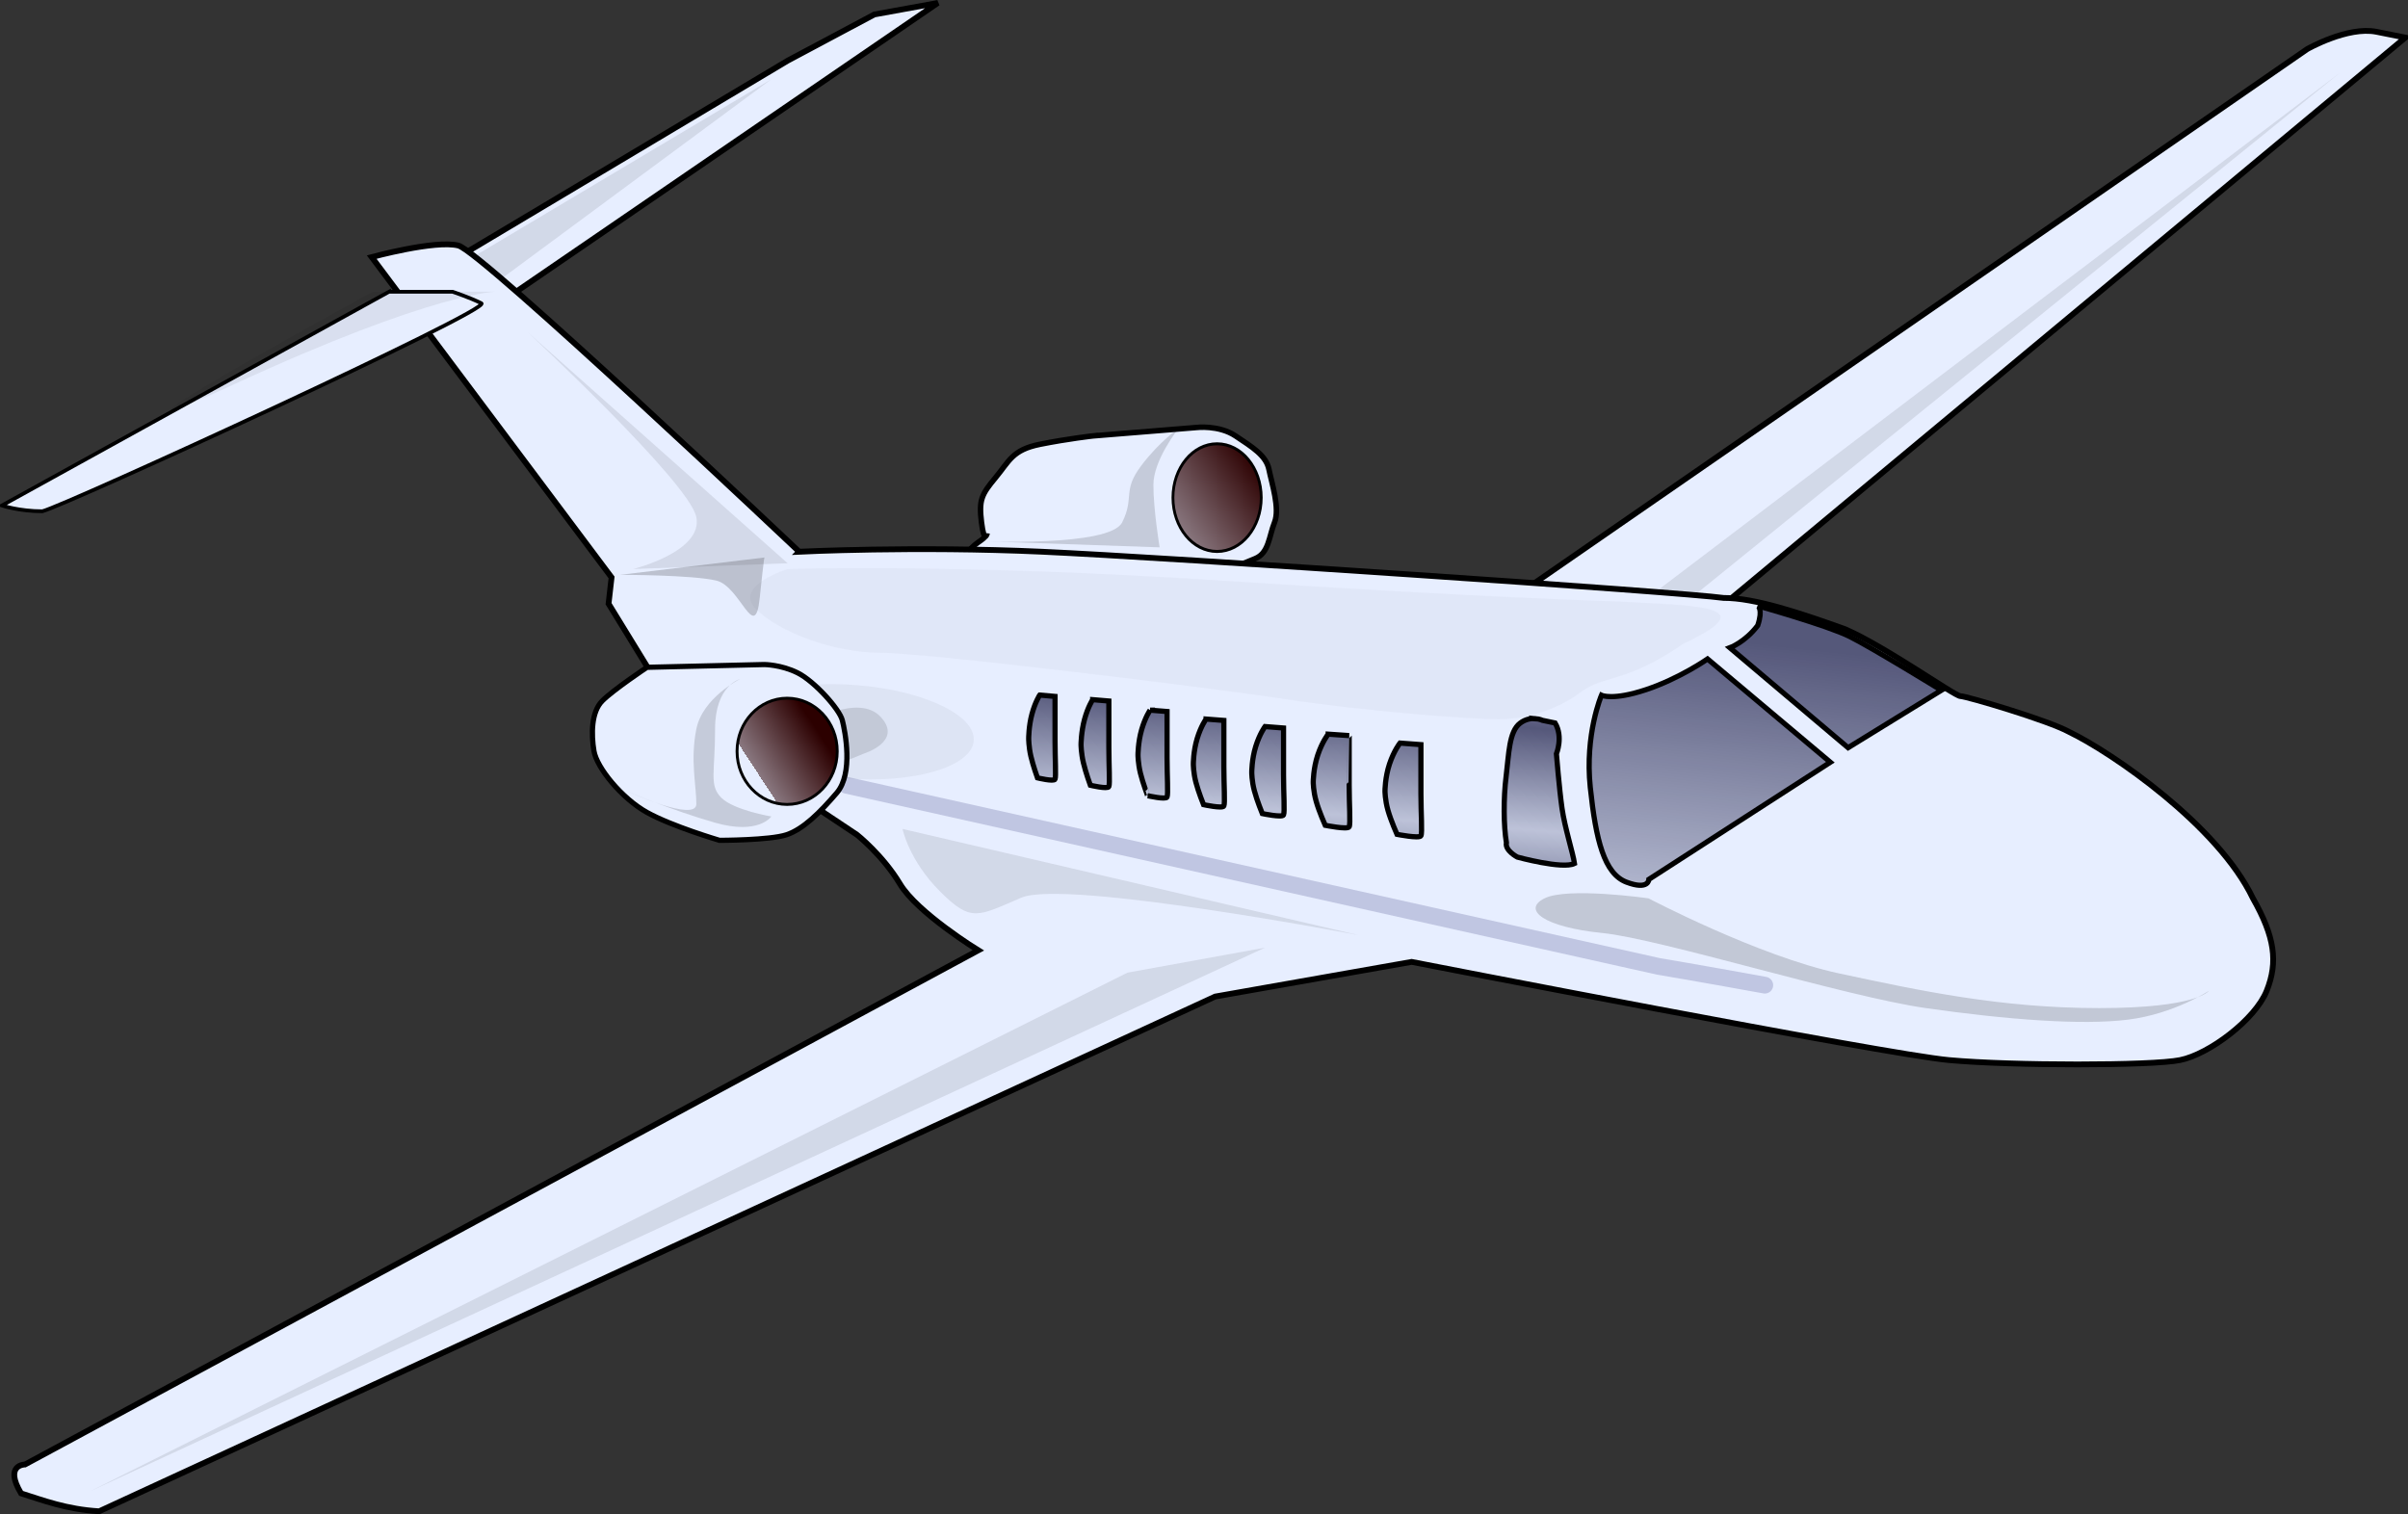
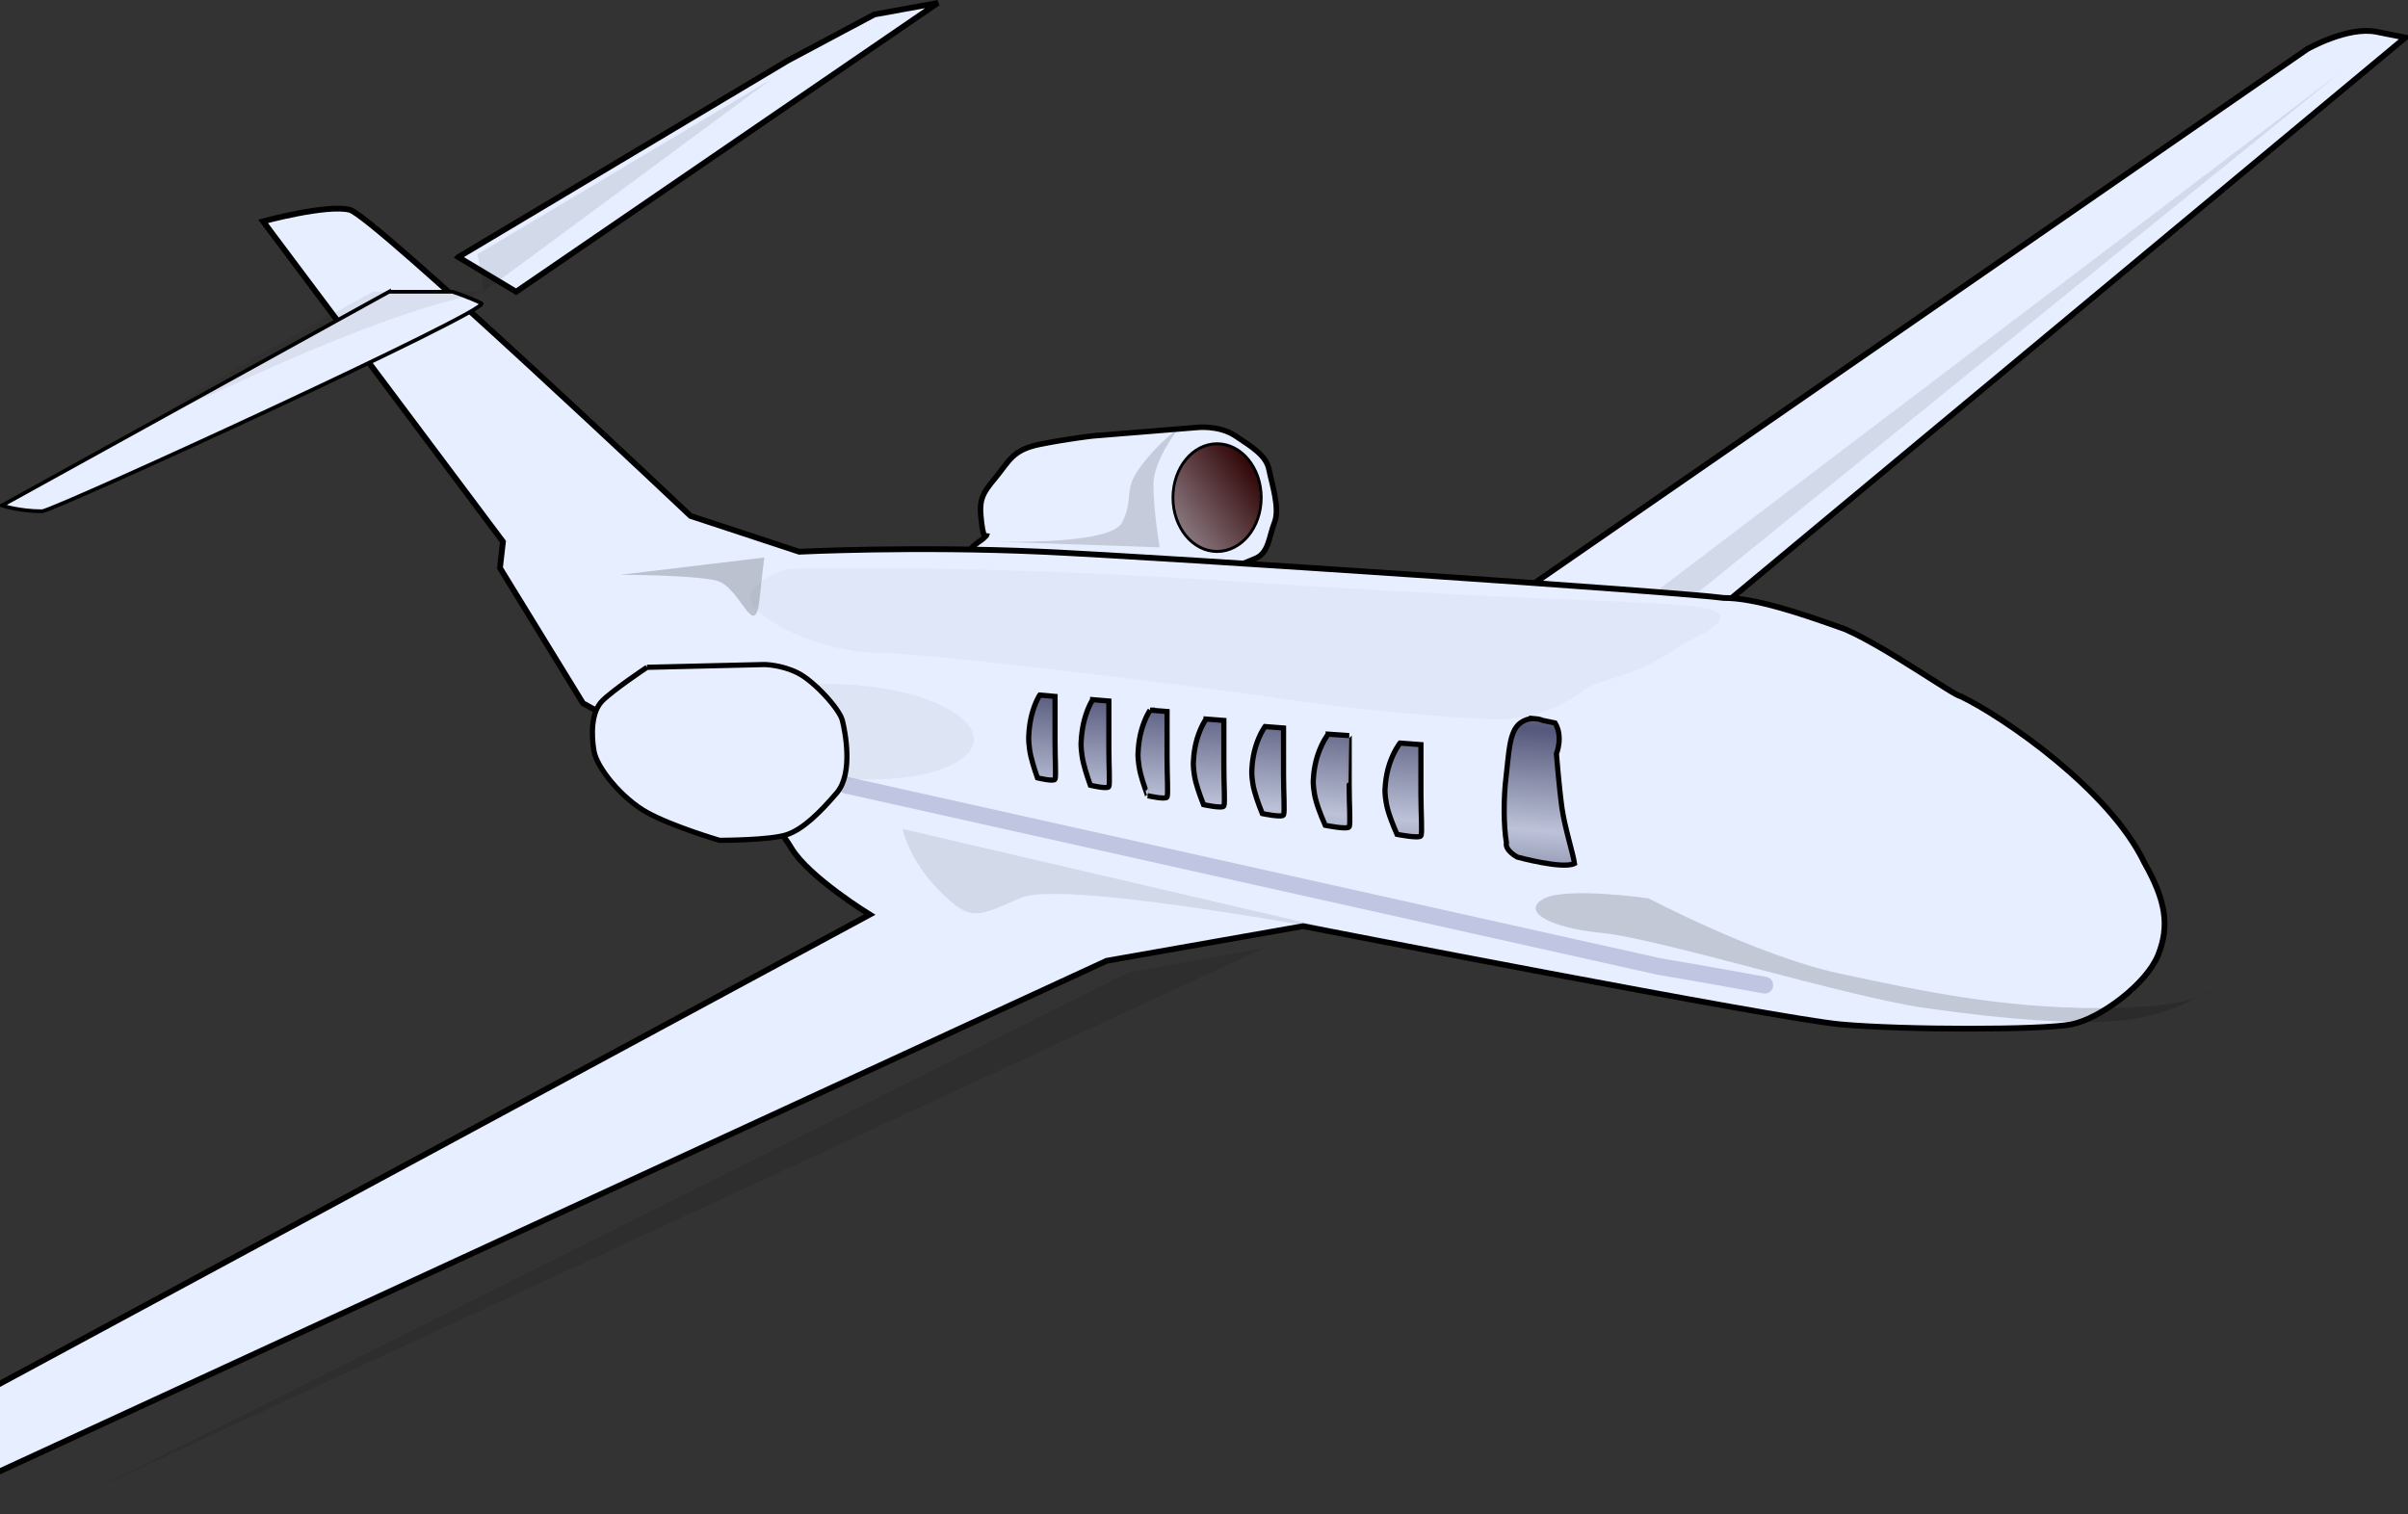
<svg xmlns="http://www.w3.org/2000/svg" xmlns:ns1="http://sodipodi.sourceforge.net/DTD/sodipodi-0.dtd" xmlns:ns2="http://www.inkscape.org/namespaces/inkscape" xmlns:xlink="http://www.w3.org/1999/xlink" id="svg2" ns1:docname="Jarno_Business_jet.svg" viewBox="0 0 959.44 603.3" ns1:version="0.32" version="1.0" ns2:output_extension="org.inkscape.output.svg.inkscape" y="0" x="0" ns2:version="0.46">
  <rect x="0" y="0" width="959.44" height="603.3" fill="#333333" stroke="none" />
  <ns1:namedview id="base" bordercolor="#666666" ns2:pageshadow="2" guidetolerance="10.0" pagecolor="#ffffff" gridtolerance="10.0" objecttolerance="10.0" borderopacity="1.0" ns2:window-height="480" showgrid="false" ns2:pageopacity="0.0" ns2:window-width="640" />
  <defs id="defs3">
    <linearGradient id="linearGradient2215">
      <stop id="stop2217" style="stop-color:#00002d;stop-opacity:.633" offset="0" />
      <stop id="stop2226" style="stop-color:#00002d;stop-opacity:.184" offset="1" />
      <stop id="stop2219" style="stop-color:#00002d;stop-opacity:0" offset="1" />
    </linearGradient>
    <linearGradient id="linearGradient2159">
      <stop id="stop2161" style="stop-color:#2c0000" offset="0" />
      <stop id="stop2167" style="stop-color:#89777f" offset="1" />
      <stop id="stop2163" style="stop-color:#e7eeff;stop-opacity:0" offset="1" />
    </linearGradient>
    <linearGradient id="linearGradient2281" x1="642.22" xlink:href="#linearGradient2215" gradientUnits="userSpaceOnUse" y1="344.91" gradientTransform="scale(1.121 .892)" x2="626.54" y2="457.05" />
    <linearGradient id="linearGradient2283" x1="823.26" xlink:href="#linearGradient2215" spreadMethod="reflect" gradientUnits="userSpaceOnUse" y1="232.18" gradientTransform="matrix(.7 0 0 1.429 -4 0)" x2="822.3" y2="256.84" />
    <linearGradient id="linearGradient2285" x1="401.74" xlink:href="#linearGradient2159" gradientUnits="userSpaceOnUse" y1="326.71" gradientTransform="scale(.973 1.028)" x2="380.66" y2="341.27" />
    <linearGradient id="linearGradient2287" x1="582.93" xlink:href="#linearGradient2159" gradientUnits="userSpaceOnUse" y1="225.81" gradientTransform="scale(.938 1.066)" x2="555.12" y2="250" />
  </defs>
  <g id="layer1" transform="translate(-46.454 -65.545)">
    <g id="g2255" transform="matrix(1.151 0 0 1.151 -79.396 -32.389)">
      <path id="path1372" style="fill-rule:evenodd;stroke:#000000;stroke-width:1.9;fill:#e7eeff" d="m487.75 235.99l35.74-2.9s7.73-0.96 13.53 2.9c5.79 3.87 10.62 6.77 11.59 11.6s3.86 13.52 1.93 18.35-1.93 10.63-6.76 12.56-8.7 3.87-13.53 4.83c-4.83 0.97-88.88-3.86-88.88-3.86s3.87-4.83 6.77-6.77c2.89-1.93 2.89-2.89 2.89-2.89s-0.96 3.86-1.93-3.87c-0.96-7.73 0-9.66 4.83-15.46 4.83-5.79 5.8-9.66 15.46-11.59s18.36-2.9 18.36-2.9z" />
      <path id="path1362" style="fill-rule:evenodd;stroke:#000000;stroke-width:2;fill:#e7eeff" d="m268 174.09l114-68 30-15.996 22-4-146 99.996-20-12z" />
      <path id="path2209" style="fill-rule:evenodd;fill:#000000;fill-opacity:.092" d="m274.69 173.08l101.66-60.56-99.5 73.54-2.16-12.98z" />
      <path id="path1360" style="fill-rule:evenodd;stroke:#000000;stroke-width:2;fill:#e7eeff" d="m636 290.09l272-188s14-7.996 24-5.996l10 2-238 198-68-6z" />
      <path id="path2205" style="fill-rule:evenodd;fill:#000000;fill-opacity:.092" d="m692.13 294.21l227.11-183.85-250.9 190.34 23.79-6.49z" />
-       <path id="path1358" style="fill-rule:evenodd;stroke:#000000;stroke-width:2;fill:#e7eeff" d="m386 276.09s40-2 84 0 222 14 236 16c10.72-0.04 26.31 5.18 41.95 10.78 14 6 38.05 23.22 40.05 23.22s30.31 8.37 37.59 12.37c15.06 7.27 51.59 32.45 63.64 57.63 7.54 13.3 8.77 22 4.77 32s-20 22-30 24-58 2-80 0-186-34-186-34l-68 12-386.34 178.21c-11.34-0.68-19.39-3.8-27.03-6.21-6-10 1.37-10 1.37-10l330-178s-21.1-12.96-27.1-22.96-14.9-17.04-14.9-17.04l-12-8-45.27-25.17-28.73-46.83 1.04-9.1-83.04-110.9s22-6 30-4 118 106 118 106z" />
+       <path id="path1358" style="fill-rule:evenodd;stroke:#000000;stroke-width:2;fill:#e7eeff" d="m386 276.09s40-2 84 0 222 14 236 16c10.72-0.04 26.31 5.18 41.95 10.78 14 6 38.05 23.22 40.05 23.22c15.06 7.27 51.59 32.45 63.64 57.63 7.54 13.3 8.77 22 4.77 32s-20 22-30 24-58 2-80 0-186-34-186-34l-68 12-386.34 178.21c-11.34-0.68-19.39-3.8-27.03-6.21-6-10 1.37-10 1.37-10l330-178s-21.1-12.96-27.1-22.96-14.9-17.04-14.9-17.04l-12-8-45.27-25.17-28.73-46.83 1.04-9.1-83.04-110.9s22-6 30-4 118 106 118 106z" />
      <path id="path2253" d="m430.42 338.55c0 8.96-15.49 16.22-34.61 16.22-19.11 0-34.61-7.26-34.6-16.22-0.01-8.96 15.49-16.23 34.6-16.23 19.12 0 34.61 7.27 34.61 16.23z" style="fill:#000000;fill-opacity:.043" transform="matrix(1.228 .097 -.12 .995 -41.531 -36.824)" />
      <path id="path2251" style="stroke-opacity:.168;stroke:#000058;stroke-linecap:round;stroke-width:5.8;fill:none" d="m402.3 356.93l281.18 62.73s12.98 2.16 36.77 6.49" />
-       <path id="path1374" style="fill-rule:evenodd;fill:#000000;fill-opacity:.119" d="m393 352.26l15.46-6.31s13.52-4.2 5.79-12.62c-7.72-8.41-25.11 2.11-25.11 2.11l3.86 16.82z" />
      <path id="path1364" style="fill-rule:evenodd;stroke:#000000;stroke-width:1.3;fill:#e7eeff" d="m244 186.09l-134 74s6 2 14 2c8-2 156-70 152-72s-10-4-10-4h-22z" />
      <path id="path1370" style="fill-rule:evenodd;stroke:#000000;stroke-width:1.8;fill:#e7eeff" d="m333.31 316.11l40.57-0.96s5.8 0 11.59 2.89c5.8 2.9 14.5 12.56 15.46 16.43 0.97 3.86 3.87 18.35-1.93 25.12-5.8 6.76-11.59 12.56-17.39 14.49s-23.19 1.93-23.19 1.93-16.42-4.83-25.11-9.66c-8.7-4.83-17.39-15.46-18.36-21.26-0.97-5.79-0.97-13.52 2.9-17.39 3.86-3.86 15.46-11.59 15.46-11.59z" />
-       <path id="path1376" style="fill-rule:evenodd;stroke:#000000;stroke-width:1.8;fill:url(#linearGradient2281)" d="m717.81 294.84s1.93 0.99 0 6.78c-4.39 5.8-9.65 7.72-9.65 7.72l40.93 34.6 32.29-19.88s-23.96-14.73-31.69-18.59c-7.73-3.87-31.88-10.63-31.88-10.63zm-17.37 18.38s-9.69 6.76-21.28 10.62c-11.6 3.87-15.44 1.94-15.44 1.94s-5.81 13.52-3.88 31.88c1.94 18.35 4.84 29.94 12.57 32.84s7.71-0.97 7.71-0.97l62.82-40.56-42.5-35.75z" />
      <path id="path1380" style="fill-rule:evenodd;stroke:#000000;stroke-width:1.8;fill:url(#linearGradient2283)" d="m469.25 325.72s-1.55 2.37-2.69 6.59c-1.14 4.23-1.12 8.44-1.12 8.44s-0.01 2.84 0.75 6.13c0.76 3.28 2.28 7.5 2.28 7.5s5.71 1.4 6.09 0.46 0-7.05 0-13.15v-15.5l-5.31-0.47zm18.34 1.59s-1.61 2.41-2.81 6.78-1.22 8.75-1.22 8.75 0.01 2.92 0.82 6.32c0.8 3.4 2.4 7.78 2.4 7.78s6.01 1.44 6.41 0.47c0.4-0.98 0-7.28 0-13.6v-16.03l-5.6-0.47zm19.88 3.63s-1.68 2.41-2.94 6.78-1.25 8.75-1.25 8.75 0.01 2.91 0.84 6.31c0.84 3.4 2.51 7.78 2.5 7.78 0 0 6.3 1.44 6.72 0.47s0-7.28 0-13.59v-16.03l-5.87-0.47zm133.41 2.94c-1.45-0.13-3.39 0.11-5.32 1.56-3.86 2.9-3.88 10.61-4.84 18.34-0.97 7.73-0.87 17.27 0.09 23.06-0.58 2.69 3.78 4.97 3.78 4.97s15.64 4.29 19.79 2.22c-0.52-3.62-3.35-12.33-4.32-19.09-0.96-6.77-1.94-18.88-1.94-18.88s2.43-5.85-0.46-10.68c-0.83-0.18-4.38-0.91-4.38-0.91s-0.96-0.47-2.4-0.59zm-114.04 0.15s-1.77 2.41-3.09 6.78-1.31 8.75-1.31 8.75-0.01 2.92 0.87 6.32c0.88 3.39 2.66 7.78 2.66 7.78s6.59 1.44 7.03 0.46c0.44-0.97 0-7.28 0-13.59v-16.03l-6.16-0.47zm20.41 2.59s-1.84 2.47-3.22 6.91-1.37 8.91-1.37 8.91-0.02 2.95 0.9 6.4c0.92 3.46 2.75 7.91 2.75 7.91s6.89 1.46 7.35 0.47 0-7.4 0-13.81v-16.29l-6.41-0.5zm21.87 2.63s-2.07 2.59-3.62 7.25-1.56 9.31-1.56 9.31-0.01 3.1 1.03 6.72c1.03 3.63 3.12 8.28 3.12 8.28s7.77 1.57 8.29 0.53c0.51-1.03-0.01-7.77 0-14.5 0-6.73-0.01-17.09 0-17.09l-7.26-0.5zm24.85 3.09s-2.07 2.59-3.63 7.25c-1.55 4.66-1.56 9.32-1.56 9.32s0 3.09 1.03 6.71c1.04 3.63 3.13 8.32 3.13 8.32s7.76 1.53 8.28 0.5c0.52-1.04 0-7.77 0-14.5v-17.06l-7.25-0.54z" />
-       <path id="path1396" style="stroke:#000000;fill:url(#linearGradient2285)" d="m399.16 345.19c0.01 10.15-7.76 18.39-17.34 18.39s-17.35-8.24-17.34-18.39c-0.01-10.15 7.76-18.39 17.34-18.39s17.35 8.24 17.34 18.39z" />
      <path id="path2157" d="m550.86 255.88c0 10.3-7.31 18.64-16.31 18.64-9.01 0-16.31-8.34-16.31-18.64 0-10.29 7.3-18.63 16.31-18.63 9 0 16.31 8.34 16.31 18.63z" style="stroke:#000000;stroke-width:1.033;fill:url(#linearGradient2287)" transform="matrix(.937 0 0 1 29.784 1.482)" />
      <path id="path2177" style="fill-rule:evenodd;fill:#000000;fill-opacity:.162" d="m874 428.09s-4 6-38 6-62-6-90-12-66-26-66-26-28-4-36 0 0 10 20 12 84 22 112 26 54 6 70 4 28-10 28-10z" />
      <path id="path2179" style="fill-rule:evenodd;fill:#000000;fill-opacity:.189" d="m324 284.09l50-6s0-2-1.67 14c-1.66 16-6.66-4-15-6-8.33-2-33.33-2-33.33-2z" />
-       <path id="path2181" style="fill-rule:evenodd;fill:#000000;fill-opacity:.086" d="m328.49 282.09l53.51-2-90-80s55.95 52 58.38 64-21.89 18-21.89 18z" />
      <path id="path2183" style="fill-rule:evenodd;fill:#595b5e;fill-opacity:.043" d="m382 282.09s58-2 150 4 137.82 7.24 137.82 7.24c28.3 1.53 50 1.53 22.3 14.59-20.06 13.82-27.53 10.76-35.53 16.76s-18.59 9.41-28.59 9.41-46.98-2.86-72.98-6.86-125.02-16.16-141.02-16.16-34.98-7.14-42.98-15.14 10.98-13.84 10.98-13.84z" />
      <path id="path2201" style="fill-rule:evenodd;fill:#000000;fill-opacity:.092" d="m421.77 372.07l157.89 36.77s-101.66-19.46-116.8-12.97c-15.14 6.48-17.3 8.65-28.11-2.17-10.82-10.81-12.98-21.63-12.98-21.63z" />
      <path id="path2203" style="fill-rule:evenodd;fill:#000000;fill-opacity:.092" d="m140.59 601.34l406.63-188.17-47.59 8.65-359.04 179.52z" />
      <path id="path2207" style="fill-rule:evenodd;fill:#000000;fill-opacity:.065" d="m238.46 186.06h42.72s-21.36 0-90.77 32.04 48.05-32.04 48.05-32.04z" />
      <path id="path2211" style="fill-rule:evenodd;fill:#000000;fill-opacity:.146" d="m448.05 272.42s45.42 2.16 49.75-6.49c4.32-8.65 0-10.82 6.48-19.47 6.49-8.65 12.98-12.98 12.98-12.98s-8.65 10.82-8.65 19.47 2.16 21.63 2.16 21.63l-62.72-2.16z" />
-       <path id="path2213" style="fill-rule:evenodd;fill:#000000;fill-opacity:.146" d="m365.53 320.16s-8.65 2.17-8.65 17.31-2.16 19.46 2.16 23.79c4.33 4.32 17.31 6.49 17.31 6.49s-4.33 6.49-19.47 2.16-30.28-10.81-30.28-10.81 23.79 10.81 23.79 4.32-2.16-15.14 0-25.95c2.17-10.82 15.14-17.31 15.14-17.31z" />
    </g>
  </g>
</svg>